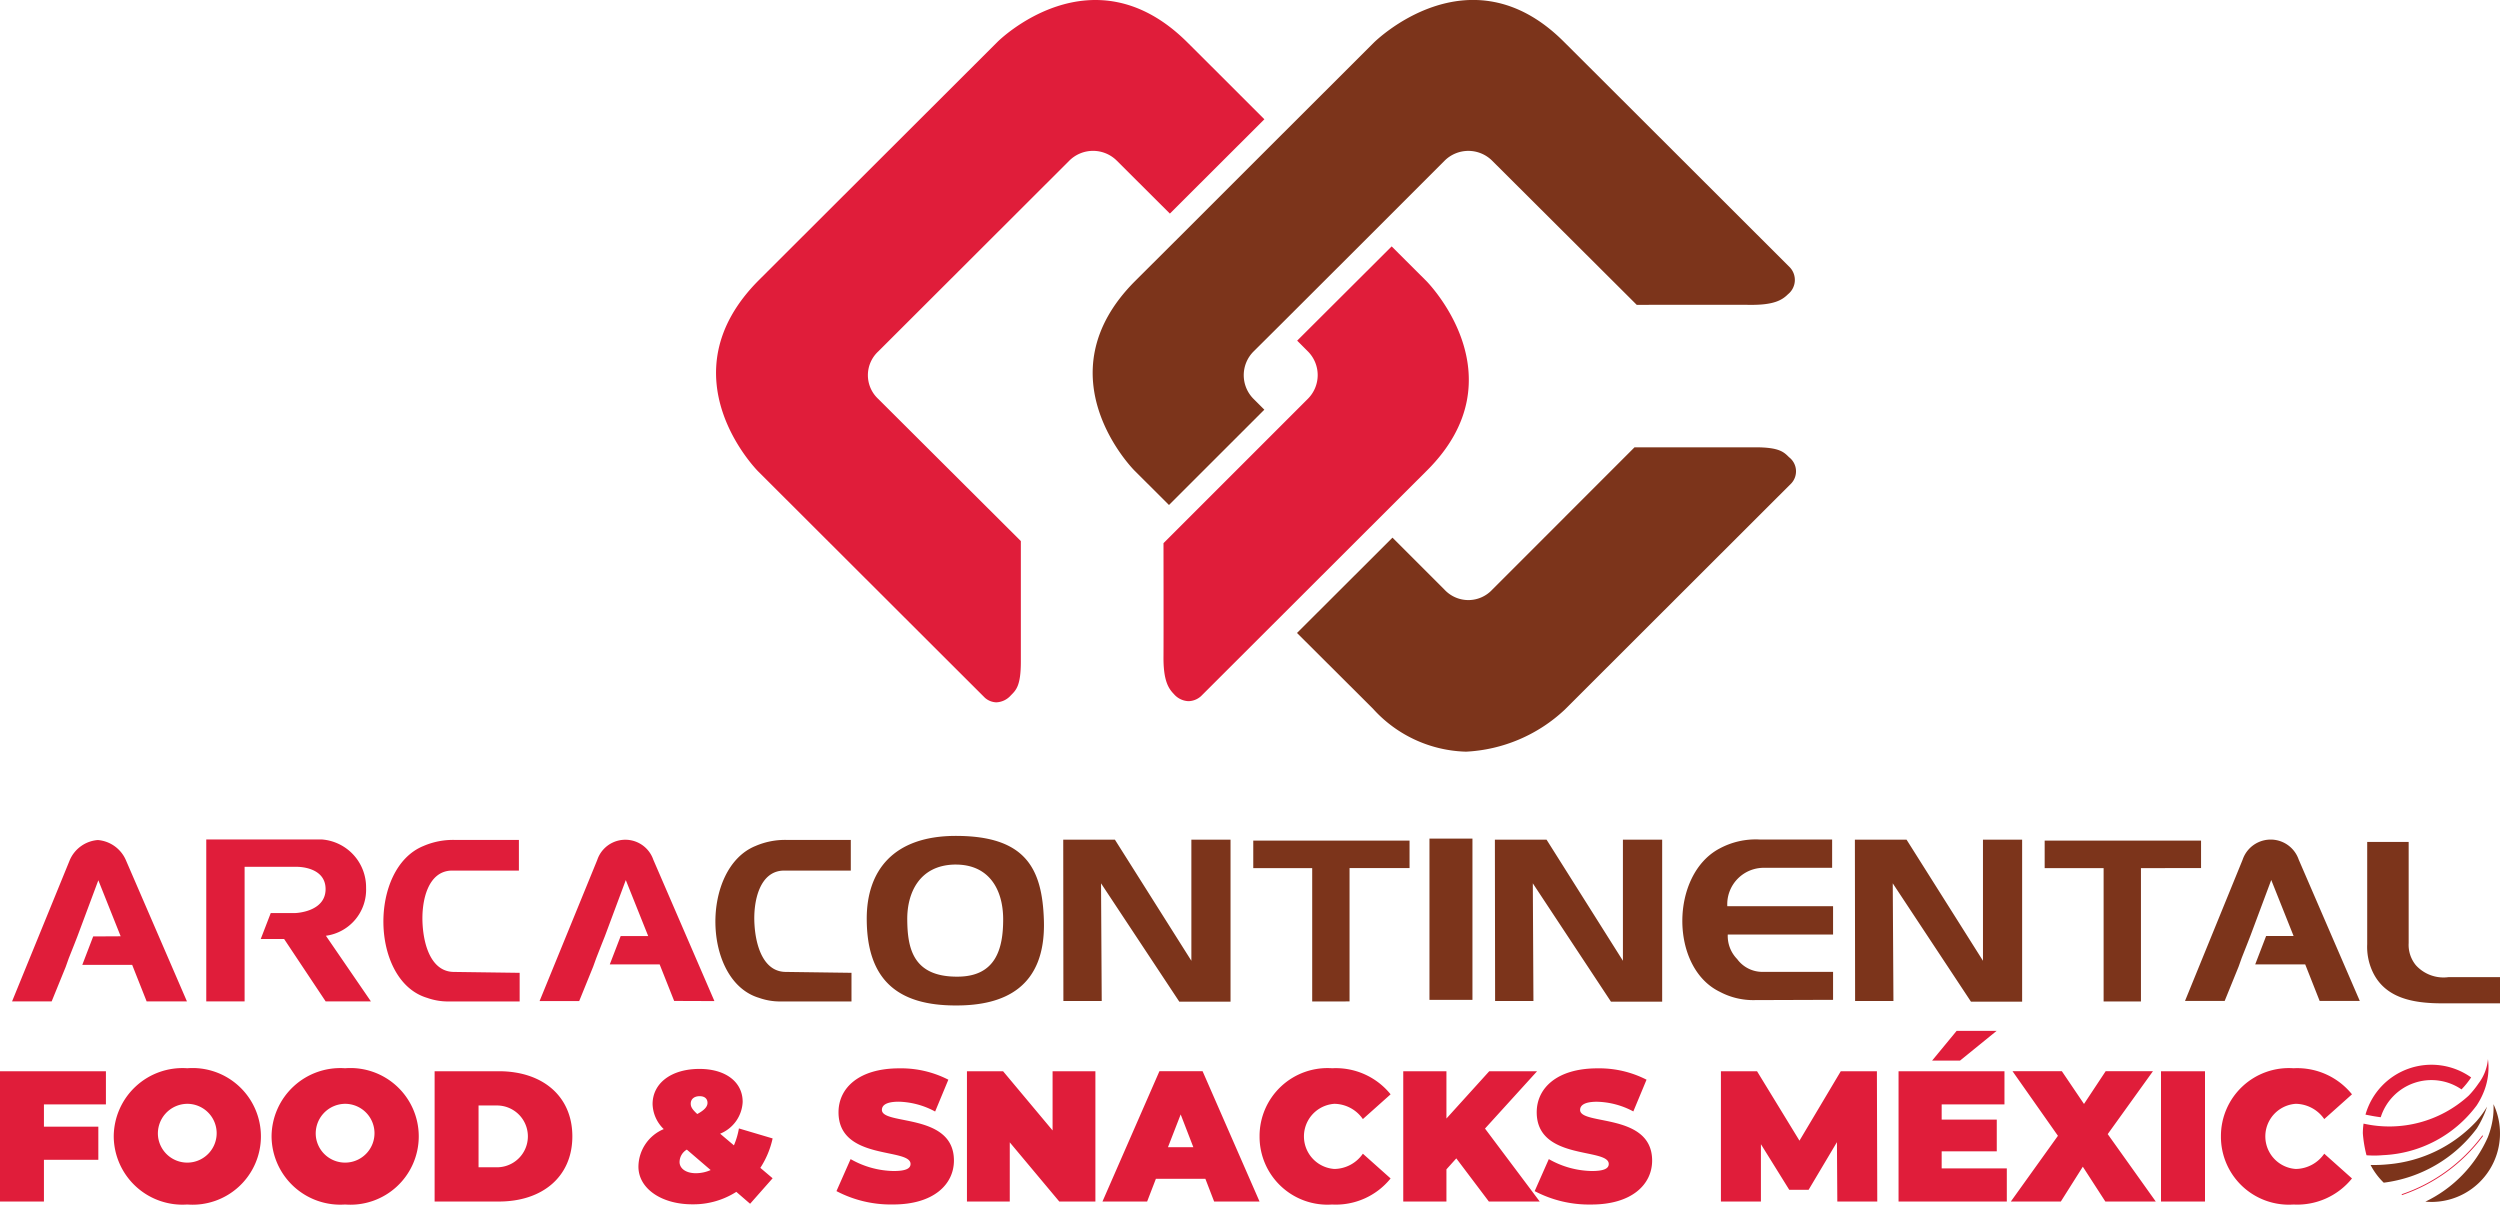
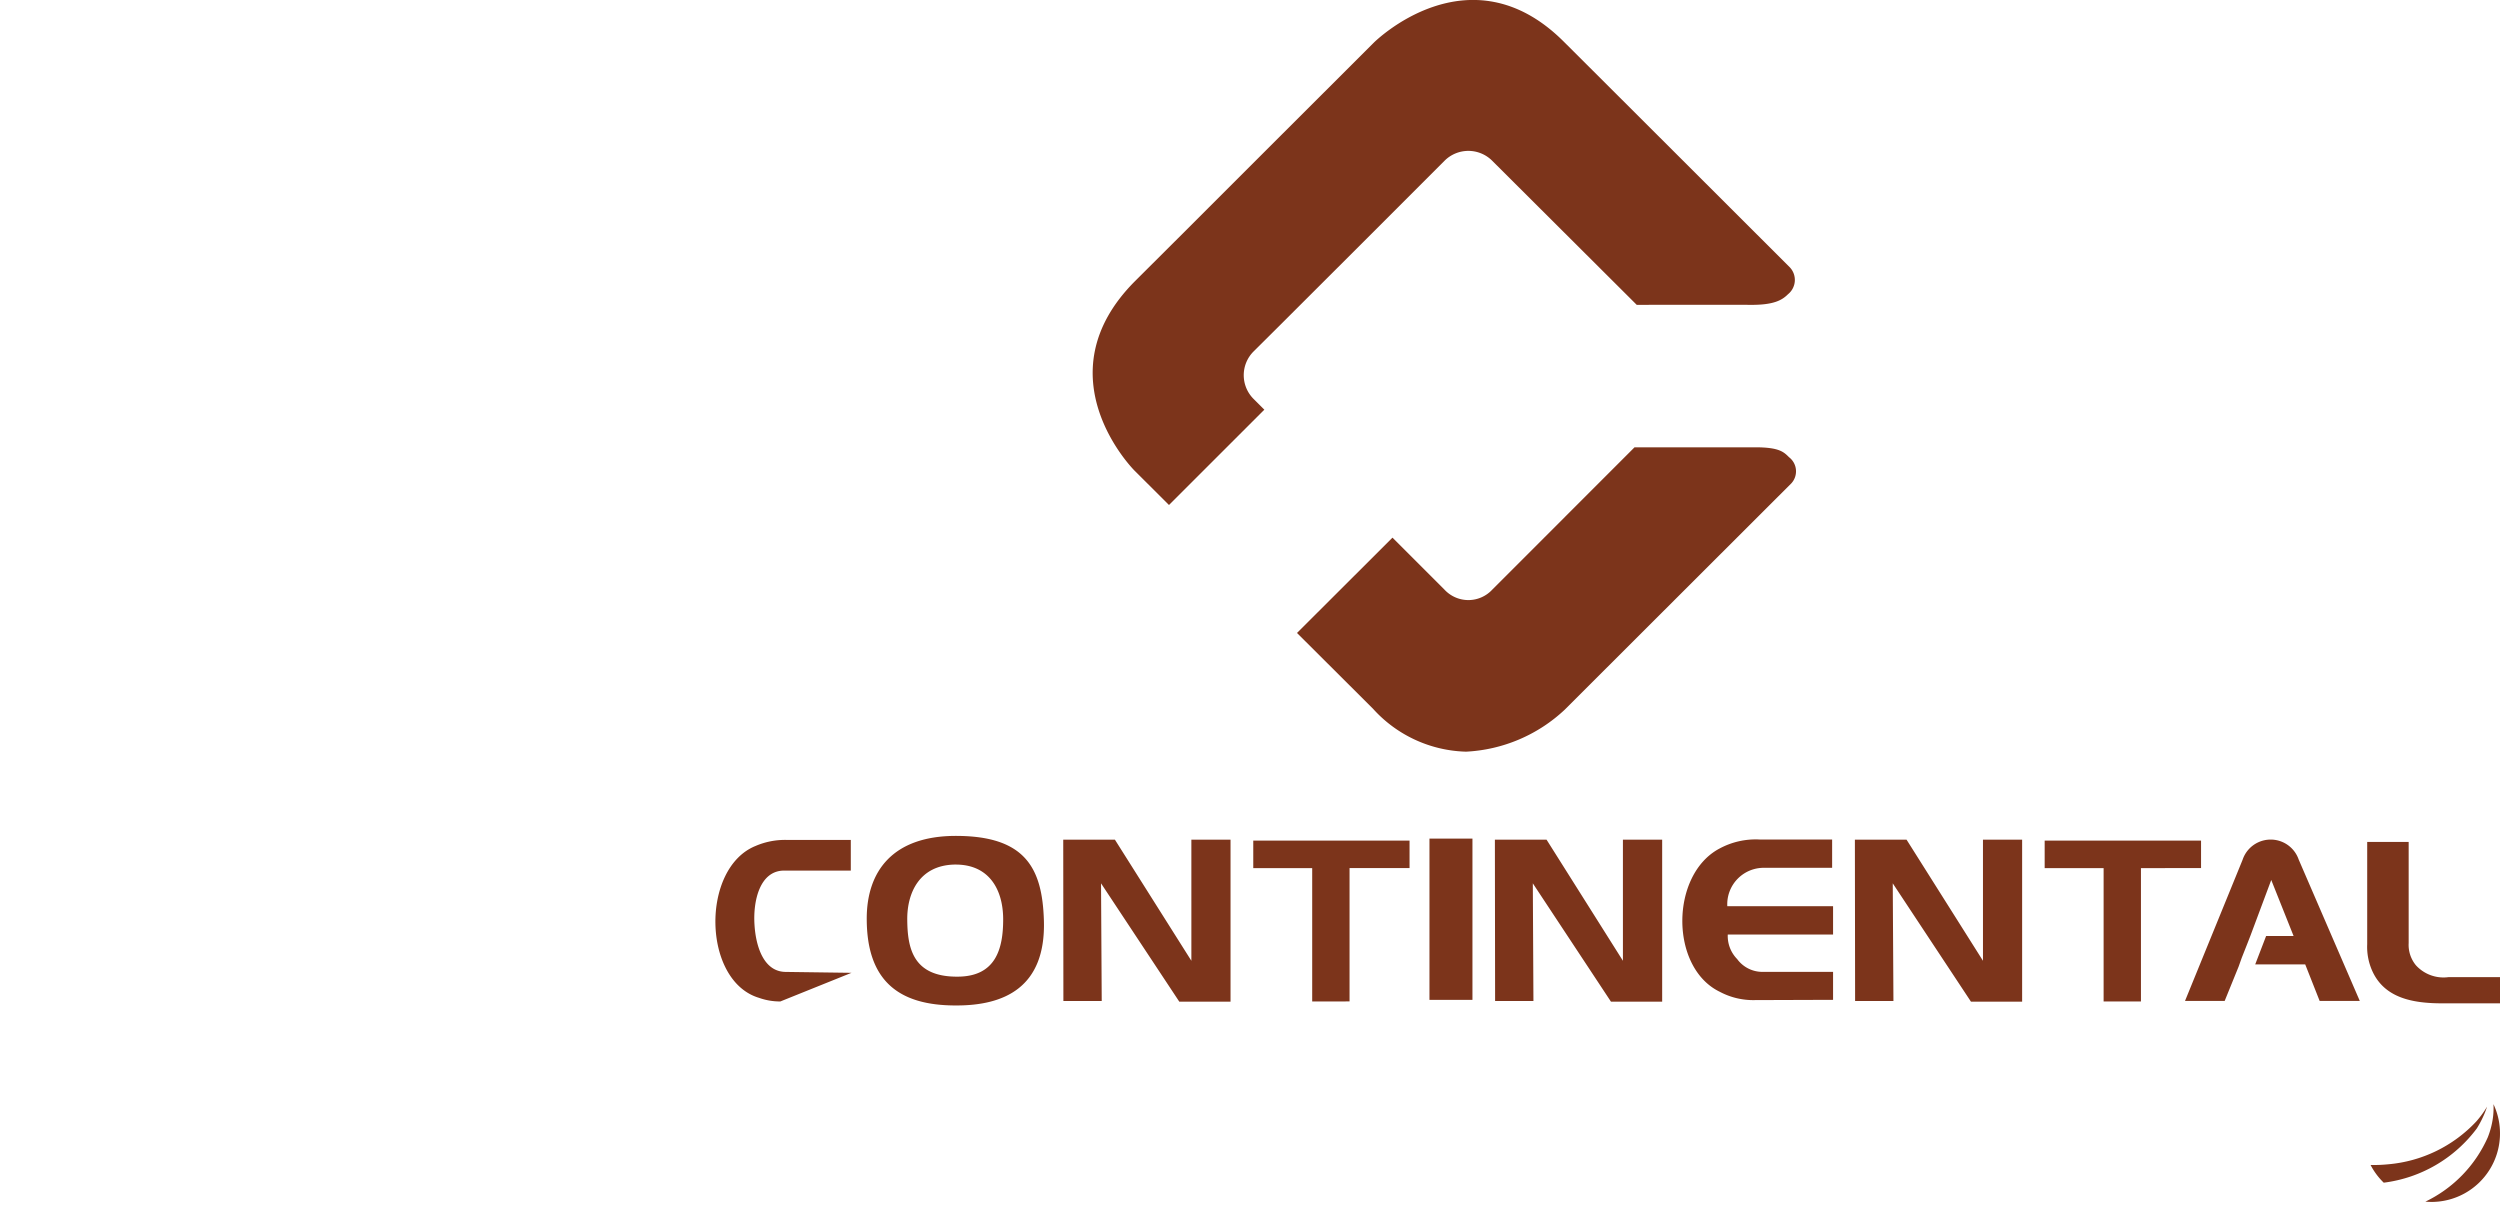
<svg xmlns="http://www.w3.org/2000/svg" width="150" height="72.271" viewBox="0 0 150 72.271">
-   <path d="M102.6,72.1a7.771,7.771,0,0,0,3.747-3.861,5.009,5.009,0,0,0,.3-1.114,4.443,4.443,0,0,0,.041-.875,4.113,4.113,0,0,1-3.722,5.866C102.841,72.114,102.72,72.108,102.6,72.1Zm-3.285-2.2h.246c.269,0,.538-.016.806-.042a8.2,8.2,0,0,0,5.3-2.581q.156-.179.295-.365a5.6,5.6,0,0,0,.343-.516c-.041.127-.088.258-.143.391a6.269,6.269,0,0,1-.47.915,8.255,8.255,0,0,1-5.588,3.259A4.148,4.148,0,0,1,99.315,69.9ZM9.084,55.121c0-2.873,1.588-4.967,5.349-4.967,4.19,0,5.187,1.958,5.281,5.074.122,4.057-2.431,5.1-5.24,5.1h-.046C11.029,60.331,9.084,58.875,9.084,55.121Zm5.255-3.247c-2.107.054-2.833,1.714-2.824,3.288.013,1.692.311,3.465,3.04,3.437,2.284-.014,2.715-1.691,2.715-3.437s-.811-3.288-2.848-3.288ZM103.6,60.2c-1.772,0-3.415-.326-4.155-1.881a3.522,3.522,0,0,1-.333-1.663V50.517H101.6v6.066a1.923,1.923,0,0,0,.433,1.331,2.236,2.236,0,0,0,1.957.714h3.093V60.2Zm-28.262-.1L70.645,53l.041,7.06h-2.3l-.013-9.68h3.1l4.585,7.267V50.381h2.35V60.1Zm-21.6,0L49.049,53l.037,7.06h-2.3l-.013-9.68h3.1l4.582,7.267V50.381h2.355V60.1Zm-25.9,0L23.142,53l.041,7.06h-2.3l-.009-9.68h3.1l4.588,7.267V50.381h2.35V60.1Zm55.459-.012v-8H79.76V50.435h9.383v1.651H85.537v8Zm-47.485,0v-8H32.276V50.435h9.377v1.651h-3.6v8Zm-31.911,0a3.756,3.756,0,0,1-1.282-.218c-3.4-1.018-3.5-7.77-.211-9.11a4.47,4.47,0,0,1,1.866-.365H8.128v1.84h-4c-1.453,0-1.873,1.8-1.778,3.252.082,1.326.564,2.828,1.882,2.828l3.937.054v1.72Zm92.358-.032-.866-2.192h-3l.655-1.705,1.647,0-1.34-3.36L92.1,56.158l-.185.474-.333.844-.182.513-.839,2.066H88.181l3.454-8.466A1.777,1.777,0,0,1,95,51.571l3.667,8.485Zm-33.895-.05a4.269,4.269,0,0,1-2.1-.5c-3.013-1.461-2.971-7.046,0-8.6a4.559,4.559,0,0,1,2.378-.536h4.366v1.7H62.978a2.188,2.188,0,0,0-2.26,2.3h6.346v1.7H60.746a1.98,1.98,0,0,0,.564,1.475,1.879,1.879,0,0,0,1.52.768h4.234v1.677Zm-19.516-.013V50.318h2.579v9.675ZM39.46,42.524,34.9,37.978l5.729-5.719L43.75,35.38a1.954,1.954,0,0,0,2.864,0l8.538-8.542h7.24c1.434,0,1.708.275,2.029.594A1.066,1.066,0,0,1,64.561,29L50.967,42.578A9.332,9.332,0,0,1,45.044,45.1,7.787,7.787,0,0,1,39.46,42.524ZM25.145,28.231s-5.67-5.665.053-11.38L28.258,13.8c1.709-1.71,3.774-3.772,5.668-5.666,3.014-3.008,5.588-5.58,5.588-5.58S45.239-3.161,50.907,2.5c2.812,2.8,13.563,13.54,13.563,13.54a1.1,1.1,0,0,1-.107,1.611c-.344.342-.826.658-2.3.64-.942-.009-6.779,0-6.779,0L46.614,9.647a2.023,2.023,0,0,0-2.864,0L39.6,13.8l-5.674,5.665L32.3,21.082a2.013,2.013,0,0,0,0,2.859l.64.64L27.219,30.3Z" transform="translate(42.92 0)" fill="#7c341b" />
-   <path d="M133.256,68.181a4.077,4.077,0,0,1,4.356-4.088,4.222,4.222,0,0,1,3.507,1.564l-1.664,1.486a2.112,2.112,0,0,0-1.709-.916,1.959,1.959,0,0,0,0,3.909,2.112,2.112,0,0,0,1.709-.916l1.664,1.485a4.222,4.222,0,0,1-3.507,1.564A4.076,4.076,0,0,1,133.256,68.181ZM92.08,71.465l.849-1.921a5.364,5.364,0,0,0,2.58.715c.748,0,1.016-.156,1.016-.424,0-.983-4.322-.19-4.322-3.1,0-1.452,1.217-2.636,3.641-2.636a6.207,6.207,0,0,1,2.948.681L98,66.684a4.827,4.827,0,0,0-2.178-.581c-.771,0-1.016.223-1.016.492,0,.938,4.322.156,4.322,3.038,0,1.429-1.217,2.636-3.641,2.636A7.006,7.006,0,0,1,92.08,71.465ZM75.574,68.181a4.076,4.076,0,0,1,4.355-4.088,4.222,4.222,0,0,1,3.507,1.564l-1.664,1.486a2.112,2.112,0,0,0-1.709-.916,1.959,1.959,0,0,0,0,3.909,2.112,2.112,0,0,0,1.709-.916l1.664,1.485a4.222,4.222,0,0,1-3.507,1.564A4.076,4.076,0,0,1,75.574,68.181ZM50.188,71.465l.849-1.921a5.365,5.365,0,0,0,2.58.715c.748,0,1.016-.156,1.016-.424,0-.983-4.322-.19-4.322-3.1,0-1.452,1.217-2.636,3.641-2.636a6.208,6.208,0,0,1,2.949.681l-.793,1.91A4.827,4.827,0,0,0,53.93,66.1c-.771,0-1.016.223-1.016.492,0,.938,4.322.156,4.322,3.038,0,1.429-1.217,2.636-3.641,2.636A7.006,7.006,0,0,1,50.188,71.465ZM16.294,68.181a4.125,4.125,0,0,1,4.411-4.088,4.1,4.1,0,1,1,0,8.175A4.125,4.125,0,0,1,16.294,68.181Zm2.658,0a1.764,1.764,0,1,0,1.753-1.954A1.779,1.779,0,0,0,18.952,68.181Zm-12.128,0a4.125,4.125,0,0,1,4.411-4.088,4.1,4.1,0,1,1,0,8.175A4.125,4.125,0,0,1,6.824,68.181Zm2.658,0a1.764,1.764,0,1,0,1.753-1.954A1.778,1.778,0,0,0,9.482,68.181ZM38.306,70a2.465,2.465,0,0,1,1.519-2.256,2.166,2.166,0,0,1-.67-1.5c0-1.251,1.117-2.111,2.814-2.111,1.553,0,2.591.771,2.591,1.977a2.163,2.163,0,0,1-1.352,1.91l.827.7a4.5,4.5,0,0,0,.3-1.016l2.022.6a5.28,5.28,0,0,1-.737,1.765l.737.625-1.351,1.53-.827-.715a4.777,4.777,0,0,1-2.613.748C39.691,72.268,38.306,71.308,38.306,70Zm2.468-.279c0,.369.357.67.983.67a2.2,2.2,0,0,0,.882-.19L41.21,68.974A.874.874,0,0,0,40.774,69.722Zm.67-3.507c0,.19.078.335.391.625.458-.245.615-.458.615-.67,0-.235-.157-.4-.469-.4C41.634,65.769,41.444,65.959,41.444,66.215ZM129.66,72.09V64.272H132.3V72.09Zm-3.339,0L124.969,70l-1.318,2.088h-3l2.825-3.942-2.725-3.876h2.96l1.329,1.966,1.3-1.966h2.837l-2.714,3.775,2.882,4.043Zm-12.408,0V64.272h6.355V66.26H116.5v.916h3.306v1.9H116.5V70.1h3.909V72.09Zm-3.674,0-.023-3.563-1.7,2.859h-1.161l-1.7-2.736v3.44h-2.4V64.272h2.167l2.546,4.166,2.479-4.166h2.167l.022,7.818Zm-20.907,0L87.378,69.5l-.592.659V72.09H84.195V64.272h2.591v2.837l2.569-2.837h2.87L89.1,67.712l3.284,4.378Zm-16.484,0-.525-1.363H69.353l-.525,1.363h-2.68l3.417-7.818h2.591l3.417,7.818Zm-2.77-3.261H71.6l-.759-1.965ZM63.557,72.09l-2.971-3.551V72.09H58.017V64.272h2.167l2.971,3.552V64.272h2.569V72.09Zm-37.48,0V64.272H29.93c2.613,0,4.411,1.486,4.411,3.909s-1.8,3.909-4.411,3.909Zm2.636-2.055h1.106a1.854,1.854,0,1,0,0-3.708H28.713ZM0,72.09V64.272H6.355V66.26H2.636V67.6H5.9v1.988H2.636v2.5Zm144.1-.437a10.029,10.029,0,0,0,4.842-3.531l.043.032a10.083,10.083,0,0,1-4.871,3.551Zm-2.11-2.339A7.436,7.436,0,0,1,141.771,68a4.167,4.167,0,0,1,.042-.585,7.058,7.058,0,0,0,6.315-1.686,5.525,5.525,0,0,0,.581-.72,2.81,2.81,0,0,0,.568-1.467,3.9,3.9,0,0,1-.207,1.855,4.536,4.536,0,0,1-.468.925,7.407,7.407,0,0,1-5.628,2.986s-.24.024-.559.024C142.282,69.329,142.136,69.325,141.988,69.314Zm.351-2.359-.412-.079a4.113,4.113,0,0,1,6.34-2.233,4.971,4.971,0,0,1-.579.719,3.191,3.191,0,0,0-4.846,1.67Q142.591,67,142.339,66.955Zm-26.416-3.319,1.474-1.787h2.4l-2.2,1.787ZM26.9,60.086a3.74,3.74,0,0,1-1.277-.218c-3.4-1.018-3.508-7.771-.216-9.11a4.472,4.472,0,0,1,1.867-.365h3.86v1.84H27.131c-1.449,0-1.867,1.8-1.774,3.253.081,1.326.568,2.828,1.886,2.828l3.936.054v1.72Zm-7.361-.005-2.492-3.744H15.645l.6-1.556h1.473s1.811-.05,1.817-1.43-1.729-1.344-1.729-1.344H14.676v8.074h-2.3V50.365H19.3a2.876,2.876,0,0,1,2.665,2.909,2.787,2.787,0,0,1-2.411,2.87l2.7,3.937Zm-10.741,0-.868-2.192H4.938l.653-1.705,1.649-.009L5.9,52.814,4.643,56.183l-.185.474-.333.839-.184.518L3.1,60.081l-2.376,0L4.184,51.61A2,2,0,0,1,5.872,50.4a2.013,2.013,0,0,1,1.678,1.2l3.667,8.483Zm31.651-.027-.87-2.192H36.587l.654-1.7,1.651,0-1.344-3.36-1.254,3.364-.189.474-.33.844-.185.513-.839,2.066H32.374l3.46-8.465a1.776,1.776,0,0,1,3.364-.019l3.667,8.484ZM59.089,41.859l-13.6-13.577s-5.723-5.719.059-11.492L59.861,2.5s5.67-5.664,11.394.054c.9.892,2.637,2.634,4.608,4.6l-5.67,5.66L67.015,9.645a2.019,2.019,0,0,0-2.864,0L52.7,21.08a1.944,1.944,0,0,0,0,2.859l8.551,8.524v7.23c0,1.43-.275,1.705-.6,2.026a1.226,1.226,0,0,1-.87.419A1.075,1.075,0,0,1,59.089,41.859Zm11.362-.2c-.343-.345-.659-.823-.641-2.3.009-.939,0-6.771,0-6.771l8.655-8.655a2.012,2.012,0,0,0,0-2.859l-.635-.637L83.5,14.782c1.25,1.25,2.067,2.062,2.067,2.062s5.727,5.719.057,11.379L72.06,41.768a1.155,1.155,0,0,1-.747.3A1.213,1.213,0,0,1,70.451,41.662Z" transform="translate(0 0.002)" fill="#e01d3a" />
+   <path d="M102.6,72.1a7.771,7.771,0,0,0,3.747-3.861,5.009,5.009,0,0,0,.3-1.114,4.443,4.443,0,0,0,.041-.875,4.113,4.113,0,0,1-3.722,5.866C102.841,72.114,102.72,72.108,102.6,72.1Zm-3.285-2.2h.246c.269,0,.538-.016.806-.042a8.2,8.2,0,0,0,5.3-2.581q.156-.179.295-.365a5.6,5.6,0,0,0,.343-.516c-.041.127-.088.258-.143.391a6.269,6.269,0,0,1-.47.915,8.255,8.255,0,0,1-5.588,3.259A4.148,4.148,0,0,1,99.315,69.9ZM9.084,55.121c0-2.873,1.588-4.967,5.349-4.967,4.19,0,5.187,1.958,5.281,5.074.122,4.057-2.431,5.1-5.24,5.1h-.046C11.029,60.331,9.084,58.875,9.084,55.121Zm5.255-3.247c-2.107.054-2.833,1.714-2.824,3.288.013,1.692.311,3.465,3.04,3.437,2.284-.014,2.715-1.691,2.715-3.437s-.811-3.288-2.848-3.288ZM103.6,60.2c-1.772,0-3.415-.326-4.155-1.881a3.522,3.522,0,0,1-.333-1.663V50.517H101.6v6.066a1.923,1.923,0,0,0,.433,1.331,2.236,2.236,0,0,0,1.957.714h3.093V60.2Zm-28.262-.1L70.645,53l.041,7.06h-2.3l-.013-9.68h3.1l4.585,7.267V50.381h2.35V60.1Zm-21.6,0L49.049,53l.037,7.06h-2.3l-.013-9.68h3.1l4.582,7.267V50.381h2.355V60.1Zm-25.9,0L23.142,53l.041,7.06h-2.3l-.009-9.68h3.1l4.588,7.267V50.381h2.35V60.1Zm55.459-.012v-8H79.76V50.435h9.383v1.651H85.537v8Zm-47.485,0v-8H32.276V50.435h9.377v1.651h-3.6v8Zm-31.911,0a3.756,3.756,0,0,1-1.282-.218c-3.4-1.018-3.5-7.77-.211-9.11a4.47,4.47,0,0,1,1.866-.365H8.128v1.84h-4c-1.453,0-1.873,1.8-1.778,3.252.082,1.326.564,2.828,1.882,2.828l3.937.054Zm92.358-.032-.866-2.192h-3l.655-1.705,1.647,0-1.34-3.36L92.1,56.158l-.185.474-.333.844-.182.513-.839,2.066H88.181l3.454-8.466A1.777,1.777,0,0,1,95,51.571l3.667,8.485Zm-33.895-.05a4.269,4.269,0,0,1-2.1-.5c-3.013-1.461-2.971-7.046,0-8.6a4.559,4.559,0,0,1,2.378-.536h4.366v1.7H62.978a2.188,2.188,0,0,0-2.26,2.3h6.346v1.7H60.746a1.98,1.98,0,0,0,.564,1.475,1.879,1.879,0,0,0,1.52.768h4.234v1.677Zm-19.516-.013V50.318h2.579v9.675ZM39.46,42.524,34.9,37.978l5.729-5.719L43.75,35.38a1.954,1.954,0,0,0,2.864,0l8.538-8.542h7.24c1.434,0,1.708.275,2.029.594A1.066,1.066,0,0,1,64.561,29L50.967,42.578A9.332,9.332,0,0,1,45.044,45.1,7.787,7.787,0,0,1,39.46,42.524ZM25.145,28.231s-5.67-5.665.053-11.38L28.258,13.8c1.709-1.71,3.774-3.772,5.668-5.666,3.014-3.008,5.588-5.58,5.588-5.58S45.239-3.161,50.907,2.5c2.812,2.8,13.563,13.54,13.563,13.54a1.1,1.1,0,0,1-.107,1.611c-.344.342-.826.658-2.3.64-.942-.009-6.779,0-6.779,0L46.614,9.647a2.023,2.023,0,0,0-2.864,0L39.6,13.8l-5.674,5.665L32.3,21.082a2.013,2.013,0,0,0,0,2.859l.64.64L27.219,30.3Z" transform="translate(42.92 0)" fill="#7c341b" />
</svg>